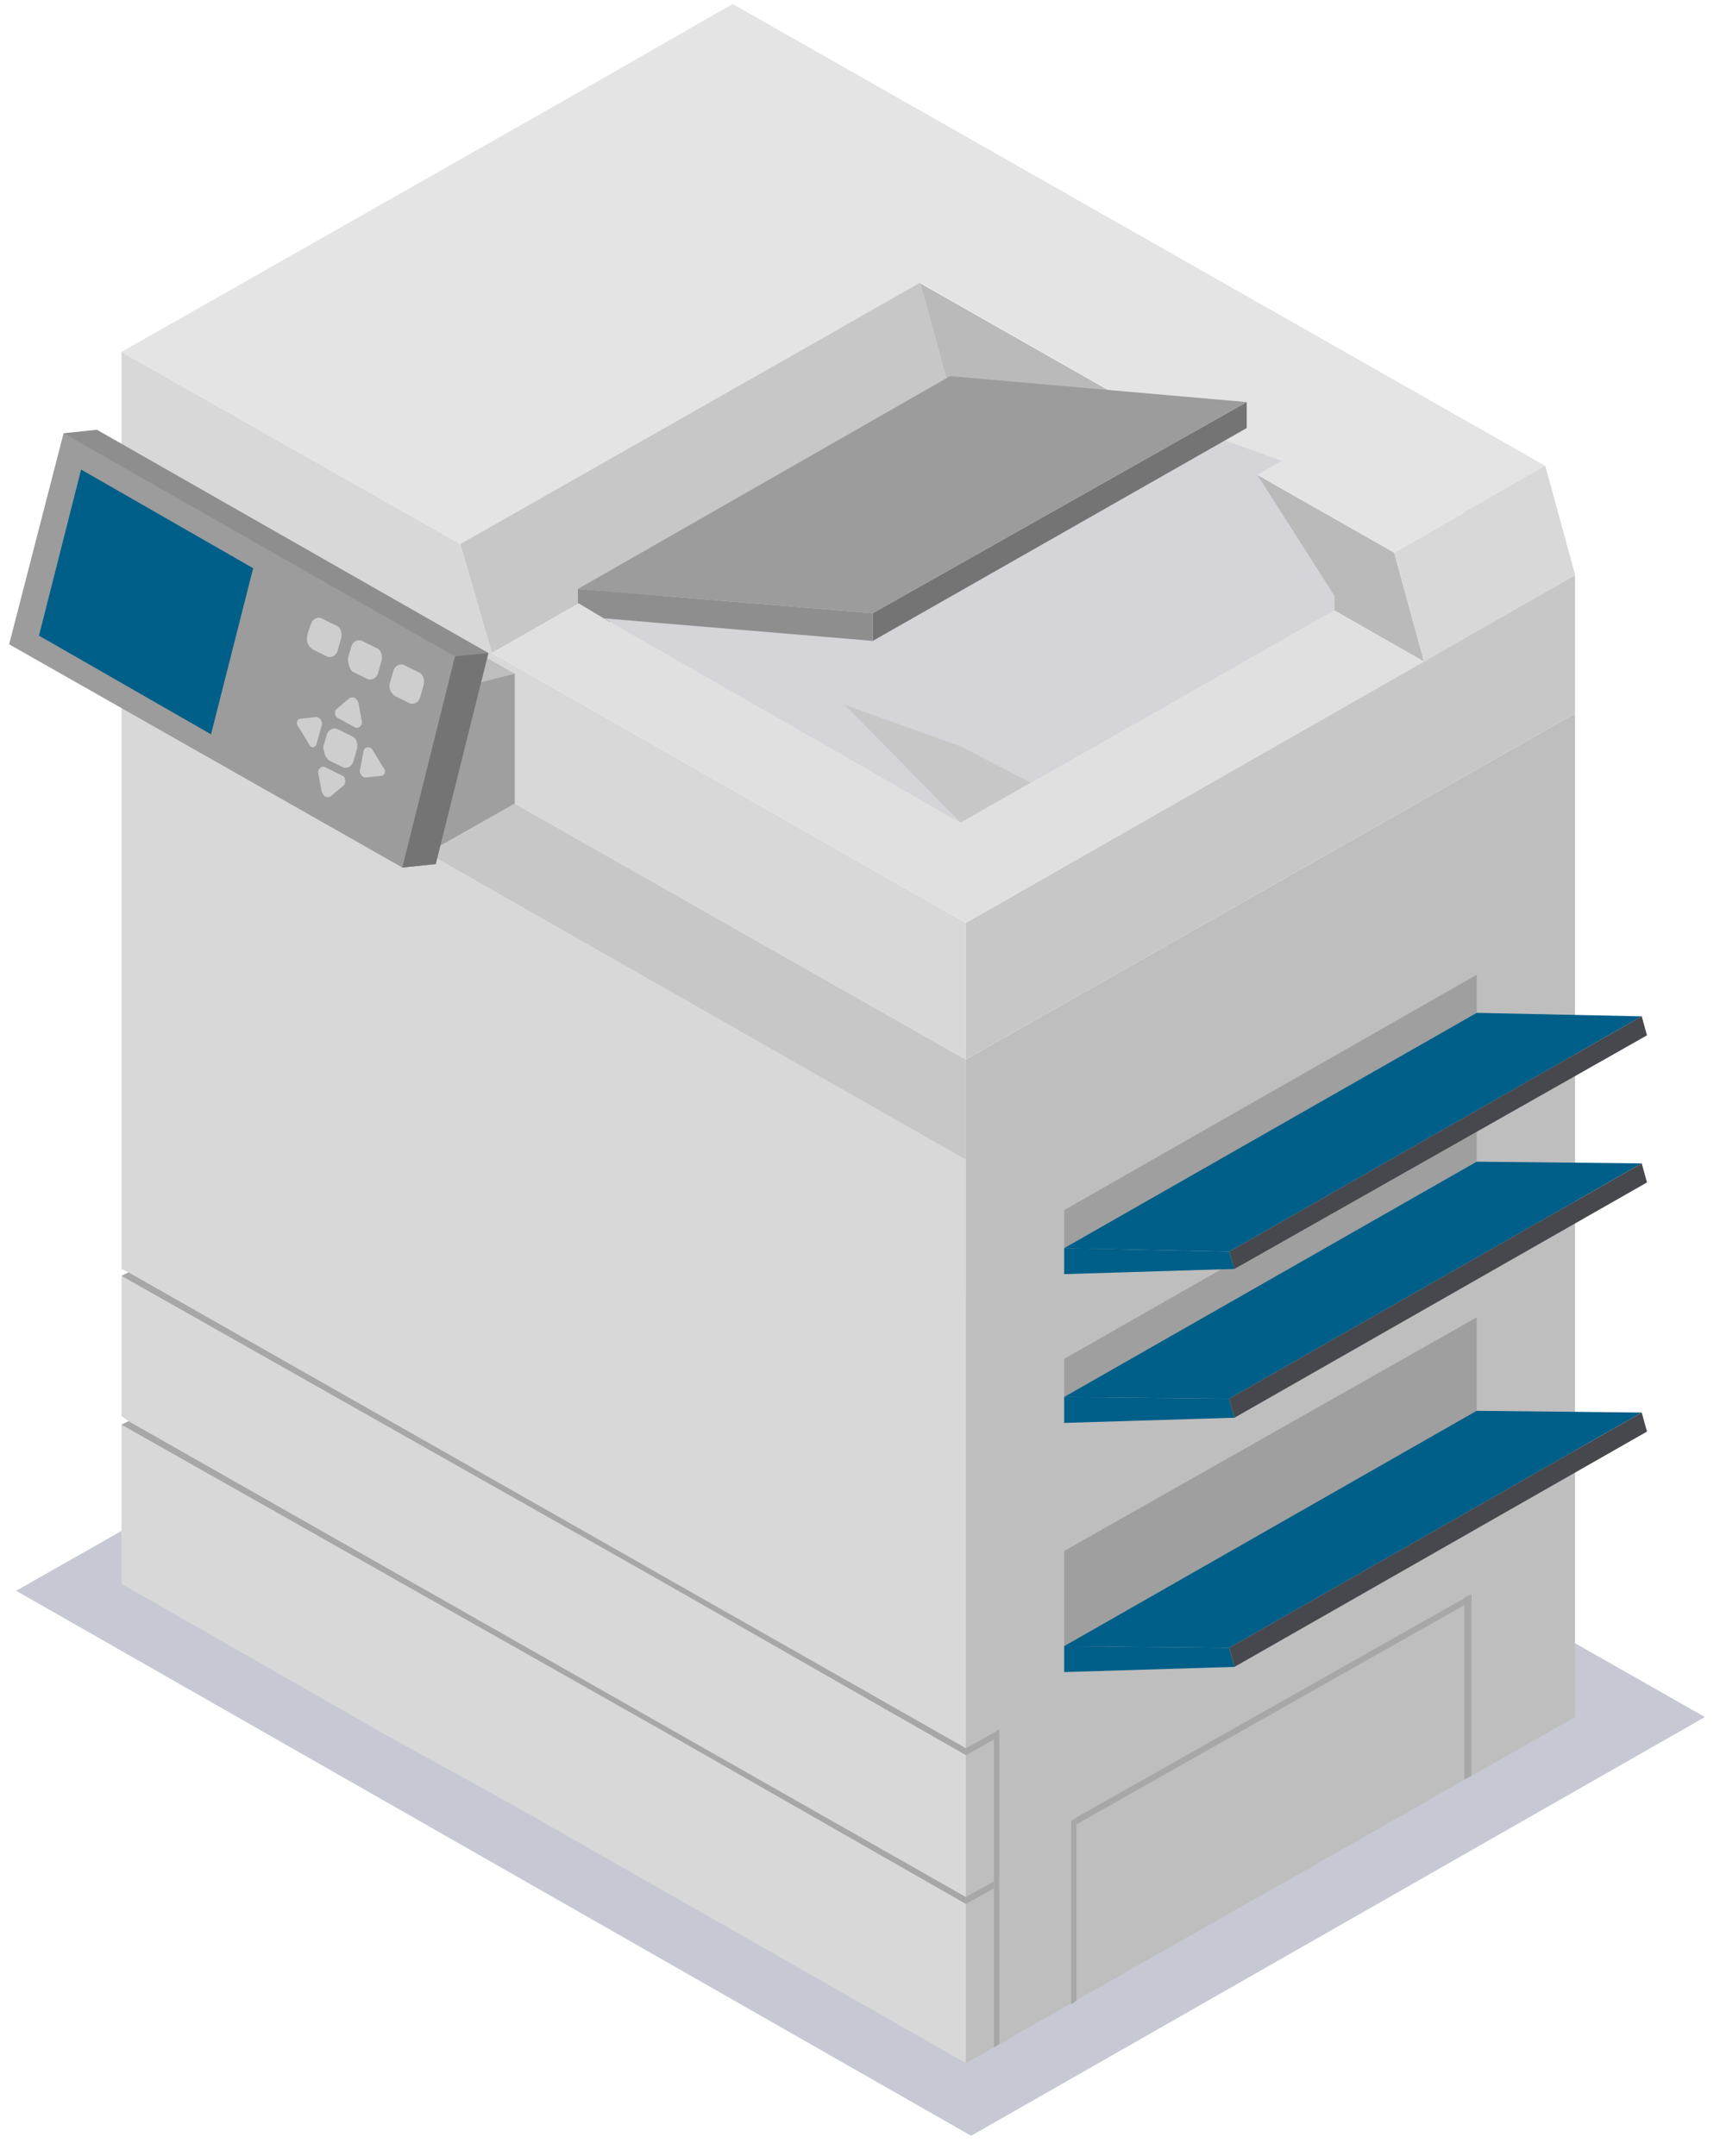
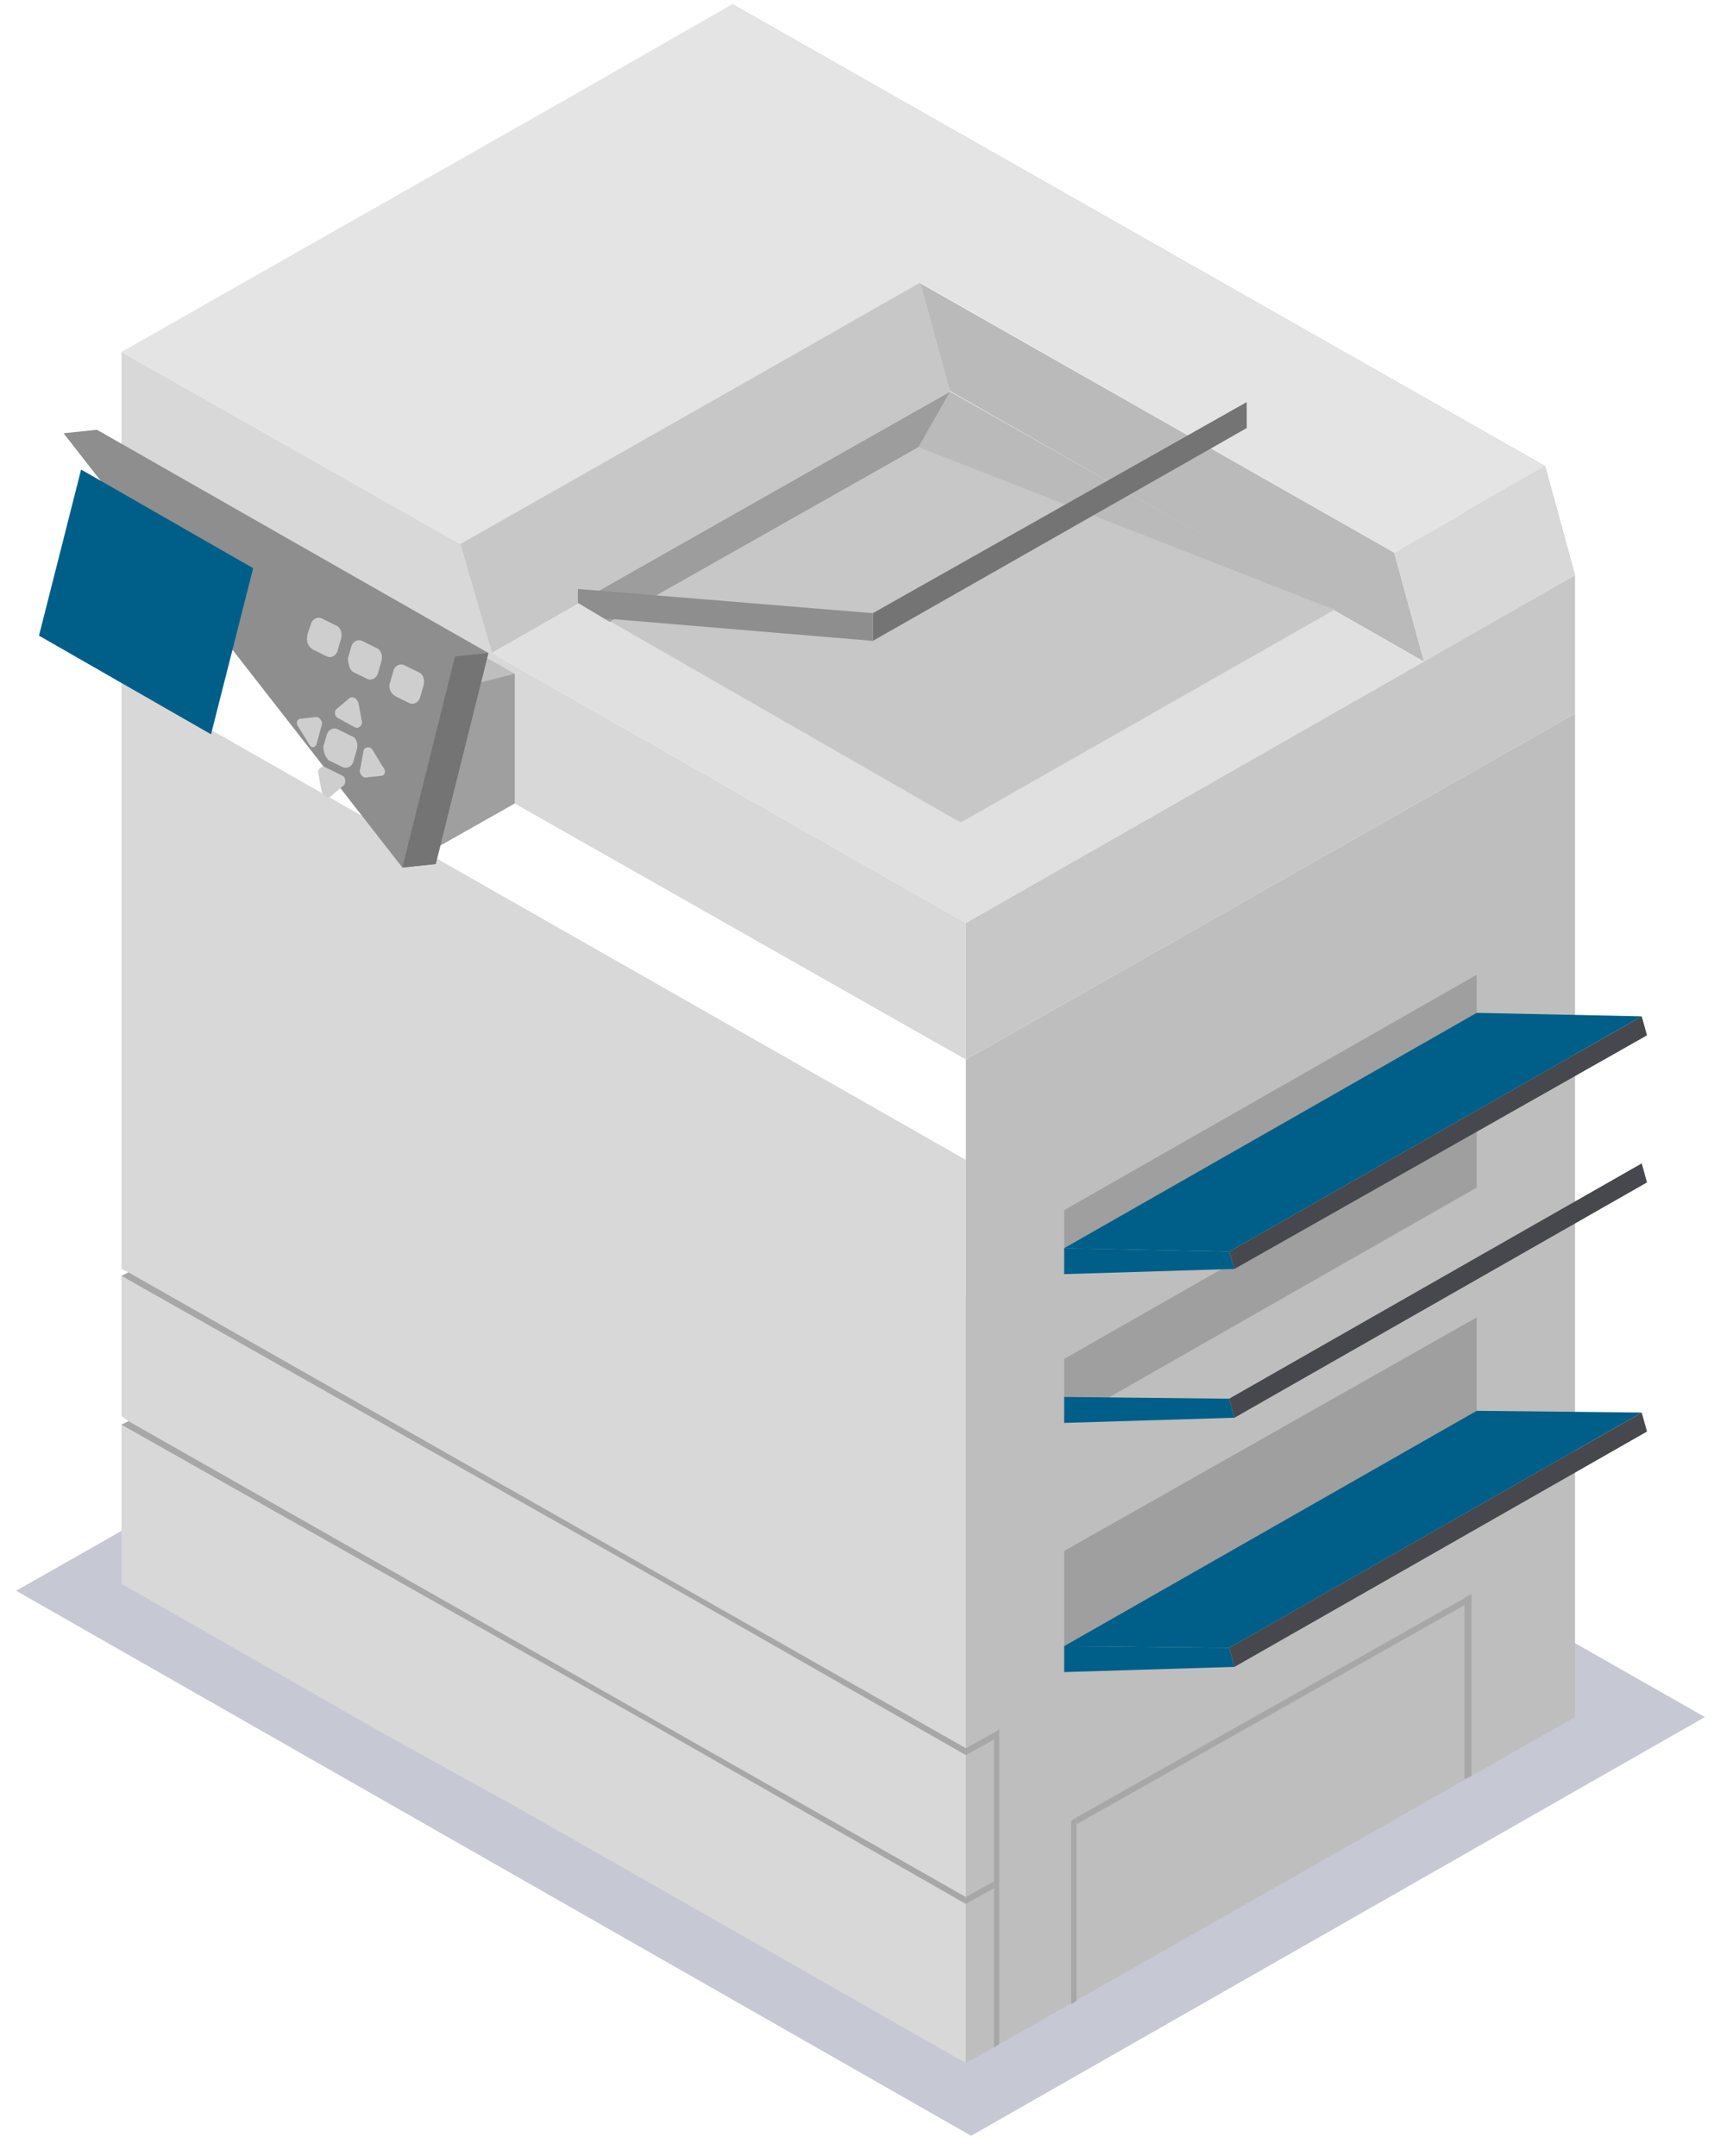
<svg xmlns="http://www.w3.org/2000/svg" width="71" height="89" viewBox="0 0 71 89" fill="none">
  <g clip-path="url(#clip0_106_493)">
    <path d="M40.087 88.171L70.377 70.885L30.957 48.457L0.667 65.671L40.087 88.171Z" fill="#C6C8D3" />
    <path d="M65.015 23.742L63.783 19.242L30.232 0.171V3.957L65.015 23.742Z" fill="#BABABA" />
    <path d="M58.783 27.314L57.551 22.814L24 3.742V7.457L58.783 27.314Z" fill="#BABABA" />
    <path d="M5.015 52.385L5.305 52.528L5.015 52.671V58.457L5.305 58.671L5.015 58.814V65.385L15.885 71.6L21.319 74.6L39.87 85.171V47.885L5.015 28.028V52.385Z" fill="#D8D8D8" />
    <path d="M65.015 70.885L39.87 85.171V43.742L65.015 29.457V70.885Z" fill="#BEBEBE" />
    <path d="M65.015 23.742L39.87 38.099V43.742L65.015 29.457V23.742Z" fill="#C7C7C7" />
    <path d="M60.957 40.242L43.928 49.957V52.599L60.957 42.957V40.242Z" fill="#9F9F9F" />
    <path d="M60.957 46.385L43.928 56.099V58.742L60.957 49.028V46.385Z" fill="#9F9F9F" />
    <path d="M60.957 54.385L43.928 64.028V69.028L60.957 59.314V54.385Z" fill="#9F9F9F" />
    <path d="M5.015 58.814L27.116 71.314L39.87 78.6V78.314L5.305 58.671L5.015 58.814Z" fill="#A7A7A7" />
    <path d="M5.015 52.671L27.116 65.171L39.87 72.457V72.171L5.305 52.528L5.015 52.671Z" fill="#A7A7A7" />
    <path d="M39.87 78.314V78.6L41.029 77.957V77.671L39.87 78.314Z" fill="#A7A7A7" />
    <path d="M41.247 84.385L41.029 84.528V71.528L41.247 71.385V84.385Z" fill="#A7A7A7" />
    <path d="M44.435 82.6L44.218 82.742V75.171L44.435 75.028V82.6Z" fill="#A7A7A7" />
    <path d="M60.74 73.314L60.45 73.457V65.957L60.74 65.814V73.314Z" fill="#A7A7A7" />
    <path d="M39.87 72.171V72.457L41.029 71.814V71.528L39.87 72.171Z" fill="#A7A7A7" />
    <path d="M44.435 75.028V75.314L60.74 66.099V65.814L44.435 75.028Z" fill="#A7A7A7" />
-     <path d="M5.015 23.957L39.87 43.742V47.885L5.015 28.028V23.957Z" fill="#C7C7C7" />
    <path d="M20.305 26.957L19 22.457L5.015 14.528V23.957L39.87 43.742V38.099L20.305 26.957Z" fill="#D8D8D8" />
    <path d="M39.218 16.171L24 7.457V3.742L37.986 11.671L39.218 16.171Z" fill="#D8D8D8" />
    <path d="M50.74 51.671L43.928 51.528V52.599L50.957 52.385L50.74 51.671Z" fill="#005F89" />
    <path d="M60.957 41.814L43.928 51.528L50.74 51.671L67.769 41.957L60.957 41.814Z" fill="#005F89" />
    <path d="M67.986 42.742L50.957 52.385L50.74 51.671L67.769 41.956L67.986 42.742Z" fill="#47484E" />
    <path d="M50.74 57.742L43.928 57.671V58.742L50.957 58.528L50.74 57.742Z" fill="#005F89" />
-     <path d="M60.957 47.957L43.928 57.671L50.74 57.742L67.769 48.028L60.957 47.957Z" fill="#005F89" />
    <path d="M67.986 48.814L50.957 58.528L50.74 57.742L67.769 48.028L67.986 48.814Z" fill="#47484E" />
    <path d="M50.74 68.028L43.928 67.957V69.028L50.957 68.814L50.74 68.028Z" fill="#005F89" />
    <path d="M60.957 58.242L43.928 67.957L50.74 68.028L67.769 58.314L60.957 58.242Z" fill="#005F89" />
    <path d="M67.986 59.099L50.957 68.814L50.74 68.028L67.769 58.314L67.986 59.099Z" fill="#47484E" />
    <path d="M63.783 19.242L57.551 22.814L58.783 27.314L65.015 23.742L63.783 19.242Z" fill="#D8D8D8" />
    <path d="M24 3.742L30.232 0.171L63.783 19.242L57.551 22.814L37.986 11.671L19 22.457L5.015 14.528L24 3.742Z" fill="#E4E4E4" />
    <path d="M37.986 11.671L19 22.457L20.305 26.957L39.218 16.171L37.986 11.671Z" fill="#C7C7C7" />
    <path d="M58.783 27.314L39.87 38.099L20.305 26.957L39.218 16.171L58.783 27.314Z" fill="#E0E0E0" />
    <path d="M23.856 24.885L39.218 16.171L55.087 25.171L39.653 33.957L23.856 24.885Z" fill="#C7C7C7" />
    <path d="M55.087 25.171L37.913 18.457L39.218 16.171L55.087 25.171Z" fill="#BABABA" />
    <path d="M37.913 18.457L25.16 25.671L23.856 24.885L39.218 16.171L37.913 18.457Z" fill="#9D9D9D" />
-     <path d="M24.942 25.528L46.971 16.814L47.334 17.028L52.914 19.028L51.899 19.599L55.087 24.599V25.171L42.551 32.314L39.653 30.814L34.87 29.099L39.653 33.957L24.942 25.528Z" fill="#D4D4D9" />
    <path d="M51.464 16.599V17.671L36.029 26.457V25.314L51.464 16.599Z" fill="#747474" />
    <path d="M36.029 25.314V26.457L24.942 25.528L23.856 24.885V24.314L36.029 25.314Z" fill="#8E8E8E" />
-     <path d="M51.464 16.599L36.029 25.314L23.856 24.314L39.218 15.528L51.464 16.599Z" fill="#9C9C9C" />
    <path d="M21.247 27.814V33.171L5.015 23.957V18.599L21.247 27.814Z" fill="#BEBEBE" />
    <path d="M17.334 28.814L21.247 27.814V33.171L17.334 35.385V28.814Z" fill="#9F9F9F" />
    <path d="M20.16 26.957L17.986 35.671L16.609 35.814L2.624 17.885L4.001 17.742L20.16 26.957Z" fill="#8E8E8E" />
-     <path d="M18.783 27.099L16.609 35.814L0.377 26.599L2.624 17.885L18.783 27.099Z" fill="#9C9C9C" />
    <path d="M10.45 23.457L8.711 30.314L1.609 26.242L3.348 19.385L10.45 23.457Z" fill="#005F89" />
    <path d="M18.783 27.099L20.16 26.956L17.986 35.671L16.609 35.814L18.783 27.099Z" fill="#747474" />
    <path d="M13.566 31.385L14.145 31.671C14.29 31.742 14.508 31.671 14.58 31.457L14.725 30.957C14.798 30.742 14.725 30.457 14.508 30.385L13.928 30.099C13.783 30.028 13.566 30.099 13.493 30.314L13.348 30.814C13.348 31.028 13.421 31.242 13.566 31.385Z" fill="#CECECE" />
    <path d="M16.319 28.742L16.899 29.028C17.044 29.099 17.261 29.028 17.334 28.814L17.479 28.314C17.551 28.099 17.479 27.814 17.261 27.742L16.682 27.457C16.537 27.385 16.319 27.457 16.247 27.671L16.102 28.171C16.029 28.385 16.102 28.599 16.319 28.742Z" fill="#CECECE" />
    <path d="M14.58 27.742L15.16 28.028C15.305 28.099 15.522 28.028 15.595 27.814L15.74 27.314C15.812 27.099 15.74 26.814 15.522 26.742L14.943 26.457C14.798 26.385 14.58 26.457 14.508 26.671L14.363 27.171C14.363 27.385 14.435 27.671 14.58 27.742Z" fill="#CECECE" />
    <path d="M12.914 26.814L13.493 27.099C13.638 27.171 13.856 27.099 13.928 26.885L14.073 26.385C14.145 26.171 14.073 25.885 13.856 25.814L13.276 25.528C13.131 25.457 12.914 25.528 12.841 25.742L12.696 26.171C12.624 26.457 12.696 26.671 12.914 26.814Z" fill="#CECECE" />
    <path d="M14.001 29.671L14.653 30.028C14.798 30.099 14.943 29.957 14.943 29.814L14.798 29.028C14.725 28.814 14.58 28.742 14.435 28.814L13.928 29.242C13.783 29.314 13.783 29.599 14.001 29.671Z" fill="#CECECE" />
    <path d="M14.145 32.028L13.421 31.671C13.276 31.599 13.131 31.742 13.131 31.885L13.276 32.671C13.348 32.885 13.493 32.957 13.638 32.885L14.145 32.457C14.29 32.385 14.29 32.099 14.145 32.028Z" fill="#CECECE" />
    <path d="M15.015 30.957L14.87 31.742C14.798 31.885 14.943 32.099 15.088 32.099L15.74 32.028C15.885 32.028 15.957 31.814 15.812 31.671L15.377 30.957C15.305 30.814 15.088 30.814 15.015 30.957Z" fill="#CECECE" />
    <path d="M13.059 30.742L13.276 29.957C13.348 29.814 13.203 29.599 13.059 29.599L12.406 29.671C12.261 29.671 12.189 29.885 12.334 30.028L12.769 30.742C12.841 30.885 12.986 30.885 13.059 30.742Z" fill="#CECECE" />
  </g>
  <defs>
    <clipPath id="clip0_106_493">
      <rect width="70" height="88" fill="white" transform="translate(0.377 0.171)" />
    </clipPath>
  </defs>
</svg>